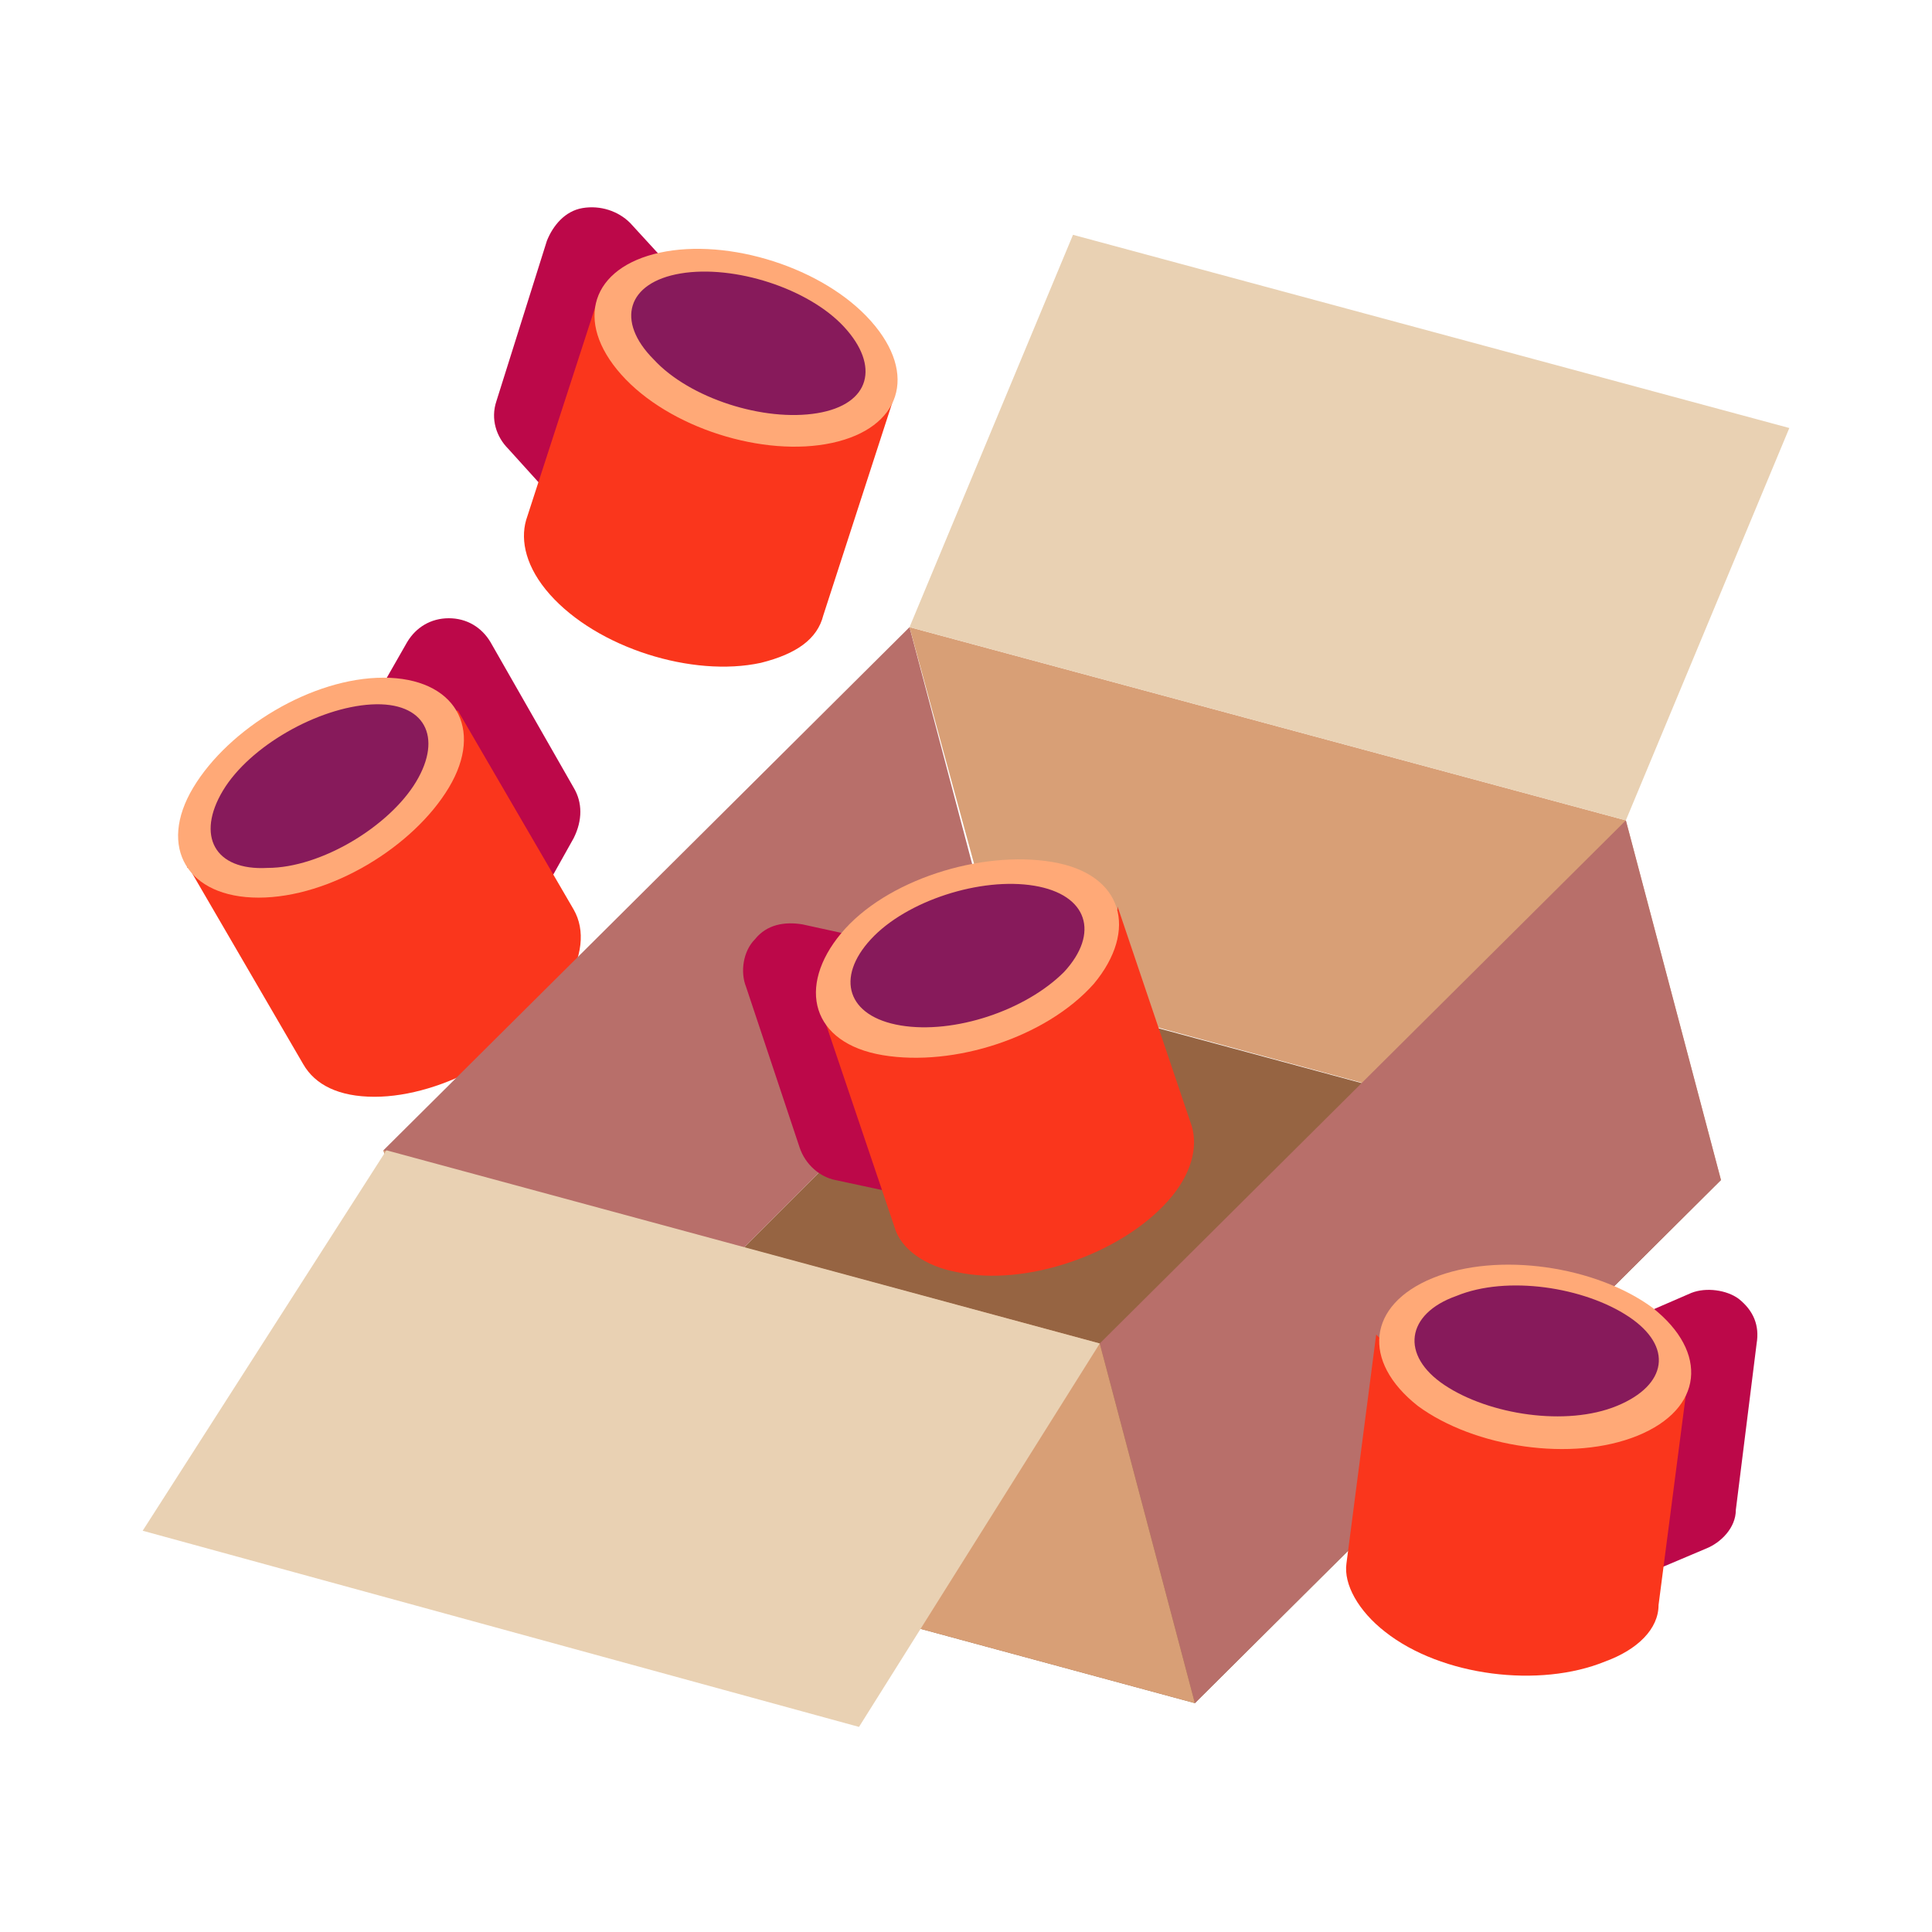
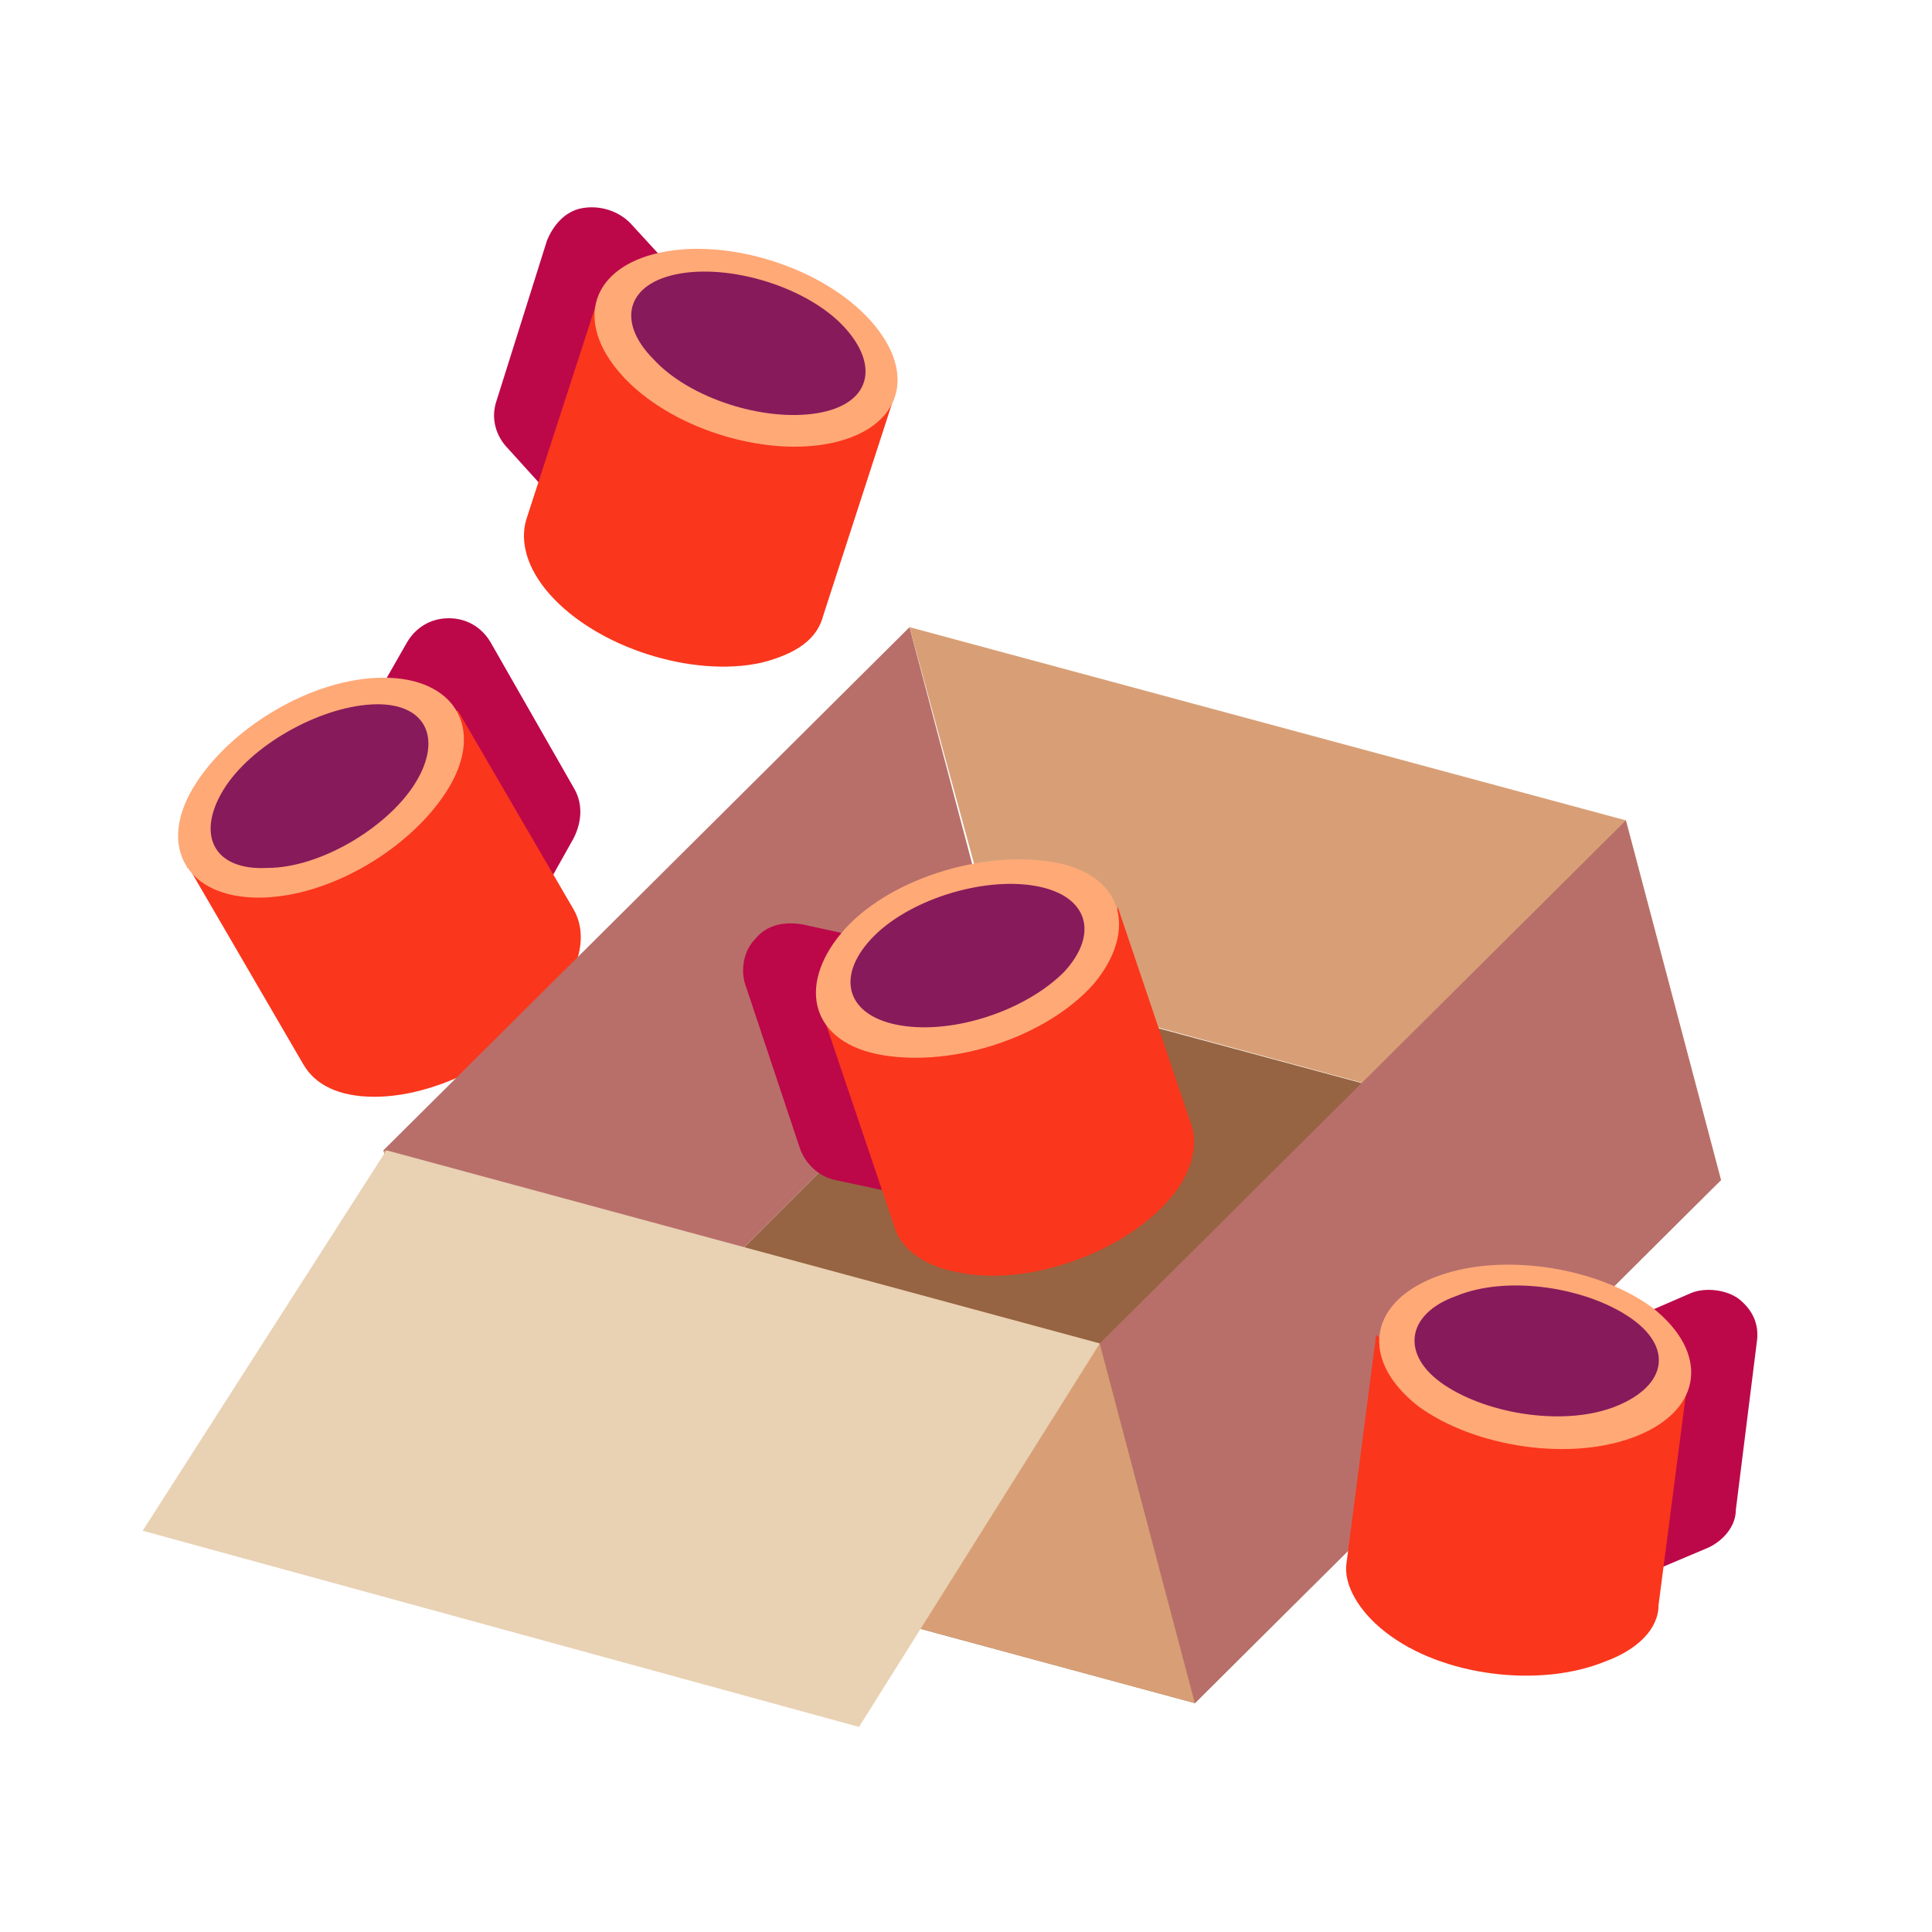
<svg xmlns="http://www.w3.org/2000/svg" id="OUTLINED" version="1.1" viewBox="0 0 65 65">
  <defs>
    <style> .cls-1 { fill: #966442; } .cls-1, .cls-2, .cls-3, .cls-4, .cls-5, .cls-6, .cls-7, .cls-8 { stroke-width: 0px; } .cls-2 { fill: #bc0849; } .cls-3 { fill: #871a5b; } .cls-4 { fill: #b86f6a; } .cls-5 { fill: #fa361c; } .cls-6 { fill: #e9d1b3; } .cls-7 { fill: #d89f76; } .cls-8 { fill: #ffa977; } </style>
  </defs>
  <g>
    <path class="cls-2" d="M12.1,24.4l1.6-2.8c.3-.5.8-.8,1.4-.8h0c.6,0,1.1.3,1.4.8l2.8,4.9c.3.5.3,1.1,0,1.7l-1.4,2.5c-.3.5-.8.8-1.4.8h-.5c-.6,0-1.1-.3-1.4-.8l-2.6-4.5c-.3-.5-.3-1.1,0-1.7Z" />
    <path class="cls-5" d="M6.3,29.2l9.1-5.3,3.9,6.7h0c.4.7.3,1.6-.3,2.6-1.2,2.1-4.1,3.7-6.4,3.7-1.2,0-2-.4-2.4-1.1h0l-3.9-6.7Z" />
    <path class="cls-8" d="M8.7,30.2c2.4,0,5.2-1.7,6.4-3.7s.2-3.7-2.2-3.7c-2.4,0-5.2,1.7-6.4,3.7s-.2,3.7,2.2,3.7Z" />
    <path class="cls-3" d="M9,29.2c1.8,0,4.1-1.4,5-2.9s.3-2.7-1.5-2.6-4.1,1.4-5,2.9-.3,2.7,1.5,2.6Z" />
  </g>
  <g>
    <path class="cls-2" d="M23.4,9.9l-2.2-2.4c-.4-.4-1-.6-1.6-.5h0c-.6.1-1,.6-1.2,1.1l-1.7,5.4c-.2.6,0,1.2.4,1.6l1.9,2.1c.4.4,1,.6,1.6.5h.4c.6-.2,1-.7,1.2-1.2l1.6-5c.2-.6,0-1.2-.4-1.6Z" />
    <path class="cls-5" d="M30.1,13.3l-10-3.2-2.4,7.4h0c-.2.7,0,1.6.8,2.5,1.6,1.8,4.8,2.8,7.1,2.3,1.2-.3,1.9-.8,2.1-1.6h0l2.4-7.4Z" />
    <path class="cls-8" d="M28,14.9c-2.3.5-5.5-.5-7.1-2.3-1.6-1.8-1-3.6,1.3-4.1s5.5.5,7.1,2.3,1,3.6-1.3,4.1Z" />
    <path class="cls-3" d="M27.5,13.9c-1.8.3-4.3-.5-5.5-1.8-1.3-1.3-.9-2.6.9-2.9s4.3.5,5.5,1.8.9,2.6-.9,2.9Z" />
  </g>
  <g>
    <polygon class="cls-1" points="40.2 57.3 57.9 39.7 33.8 33.2 16.2 50.8 40.2 57.3" />
    <polygon class="cls-4" points="16.2 50.8 33.8 33.2 30.6 21.1 12.9 38.7 16.2 50.8" />
    <polygon class="cls-7" points="57.9 39.7 54.7 27.6 30.6 21.1 33.9 33.2 57.9 39.7" />
    <g>
      <path class="cls-2" d="M30.2,31.8l-3.2-.7c-.6-.1-1.2,0-1.6.5h0c-.4.4-.5,1.1-.3,1.6l1.8,5.4c.2.6.7,1,1.2,1.1l2.8.6c.6.1,1.2,0,1.6-.5l.3-.3c.4-.4.5-1.1.3-1.6l-1.7-4.9c-.2-.6-.7-1-1.2-1.1Z" />
      <path class="cls-5" d="M37.6,30.6l-10,3.3,2.5,7.4h0c.2.7,1,1.3,2.1,1.5,2.3.5,5.5-.6,7.1-2.4.8-.9,1-1.8.8-2.5h0l-2.5-7.4Z" />
      <path class="cls-8" d="M36.8,33.1c-1.6,1.8-4.7,2.8-7.1,2.4s-2.9-2.3-1.4-4.1,4.7-2.8,7.1-2.4,2.9,2.3,1.4,4.1Z" />
      <path class="cls-3" d="M35.8,32.7c-1.3,1.3-3.7,2.1-5.5,1.8s-2.2-1.6-1-2.9,3.7-2.1,5.5-1.8,2.2,1.6,1,2.9Z" />
    </g>
-     <polygon class="cls-6" points="54.7 27.6 60.2 14.4 36.1 7.9 30.6 21.1 54.7 27.6" />
    <polygon class="cls-4" points="40.2 57.3 57.9 39.7 54.7 27.6 37 45.2 40.2 57.3" />
    <polygon class="cls-7" points="40.2 57.3 37 45.2 12.9 38.7 16.2 50.8 40.2 57.3" />
    <polygon class="cls-6" points="28.9 58.1 37 45.2 13 38.7 4.8 51.5 28.9 58.1" />
  </g>
  <g>
    <path class="cls-2" d="M53.9,44.8l3-1.3c.5-.2,1.2-.1,1.6.2h0c.5.4.7.9.6,1.5l-.7,5.6c0,.6-.5,1.1-1,1.3l-2.6,1.1c-.5.2-1.2.1-1.6-.2l-.4-.3c-.5-.4-.7-.9-.6-1.5l.7-5.2c0-.6.5-1.1,1-1.3Z" />
    <path class="cls-5" d="M46.4,45l10.4,1.3-1,7.7h0c0,.8-.7,1.5-1.8,1.9-2.2.9-5.5.5-7.4-1-.9-.7-1.4-1.6-1.3-2.3h0l1-7.7Z" />
    <path class="cls-8" d="M47.7,47.3c1.9,1.4,5.2,1.9,7.4,1s2.4-2.8.5-4.3c-1.9-1.4-5.2-1.9-7.4-1s-2.4,2.8-.5,4.3Z" />
    <path class="cls-3" d="M48.6,46.6c1.5,1,4.1,1.4,5.8.7s1.9-2,.4-3-4.1-1.4-5.8-.7c-1.7.6-1.9,2-.4,3Z" />
  </g>
</svg>